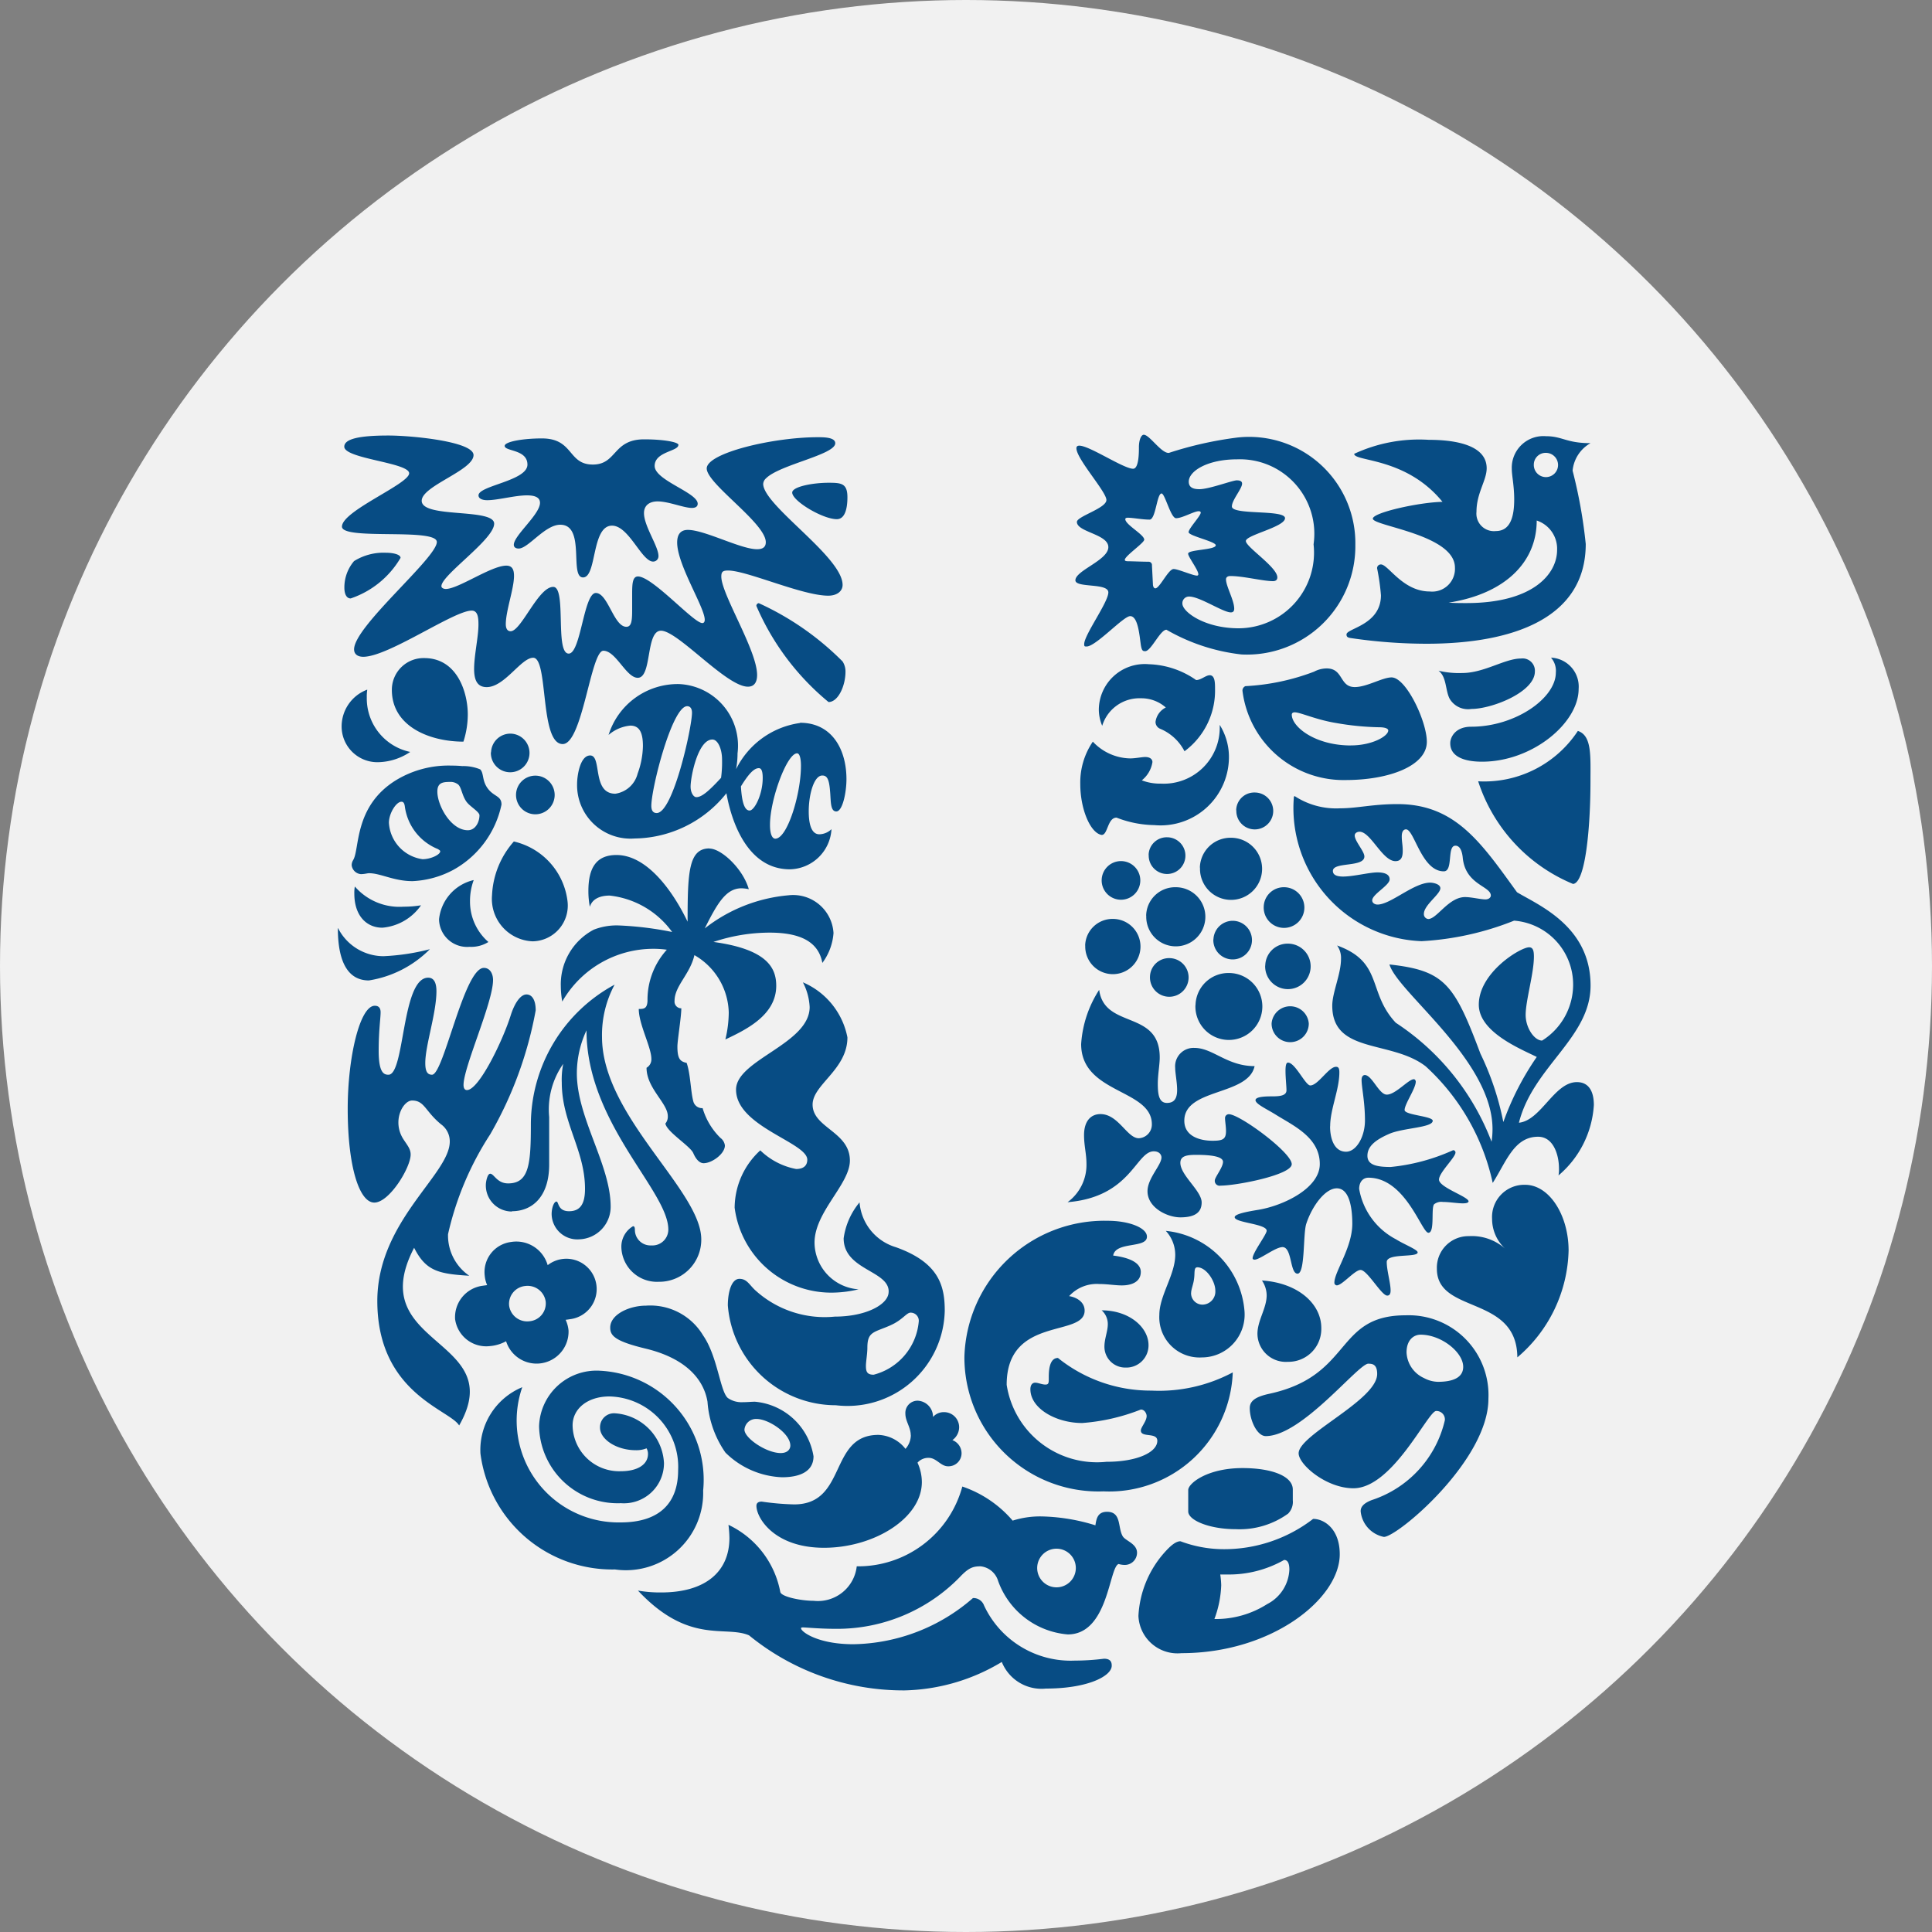
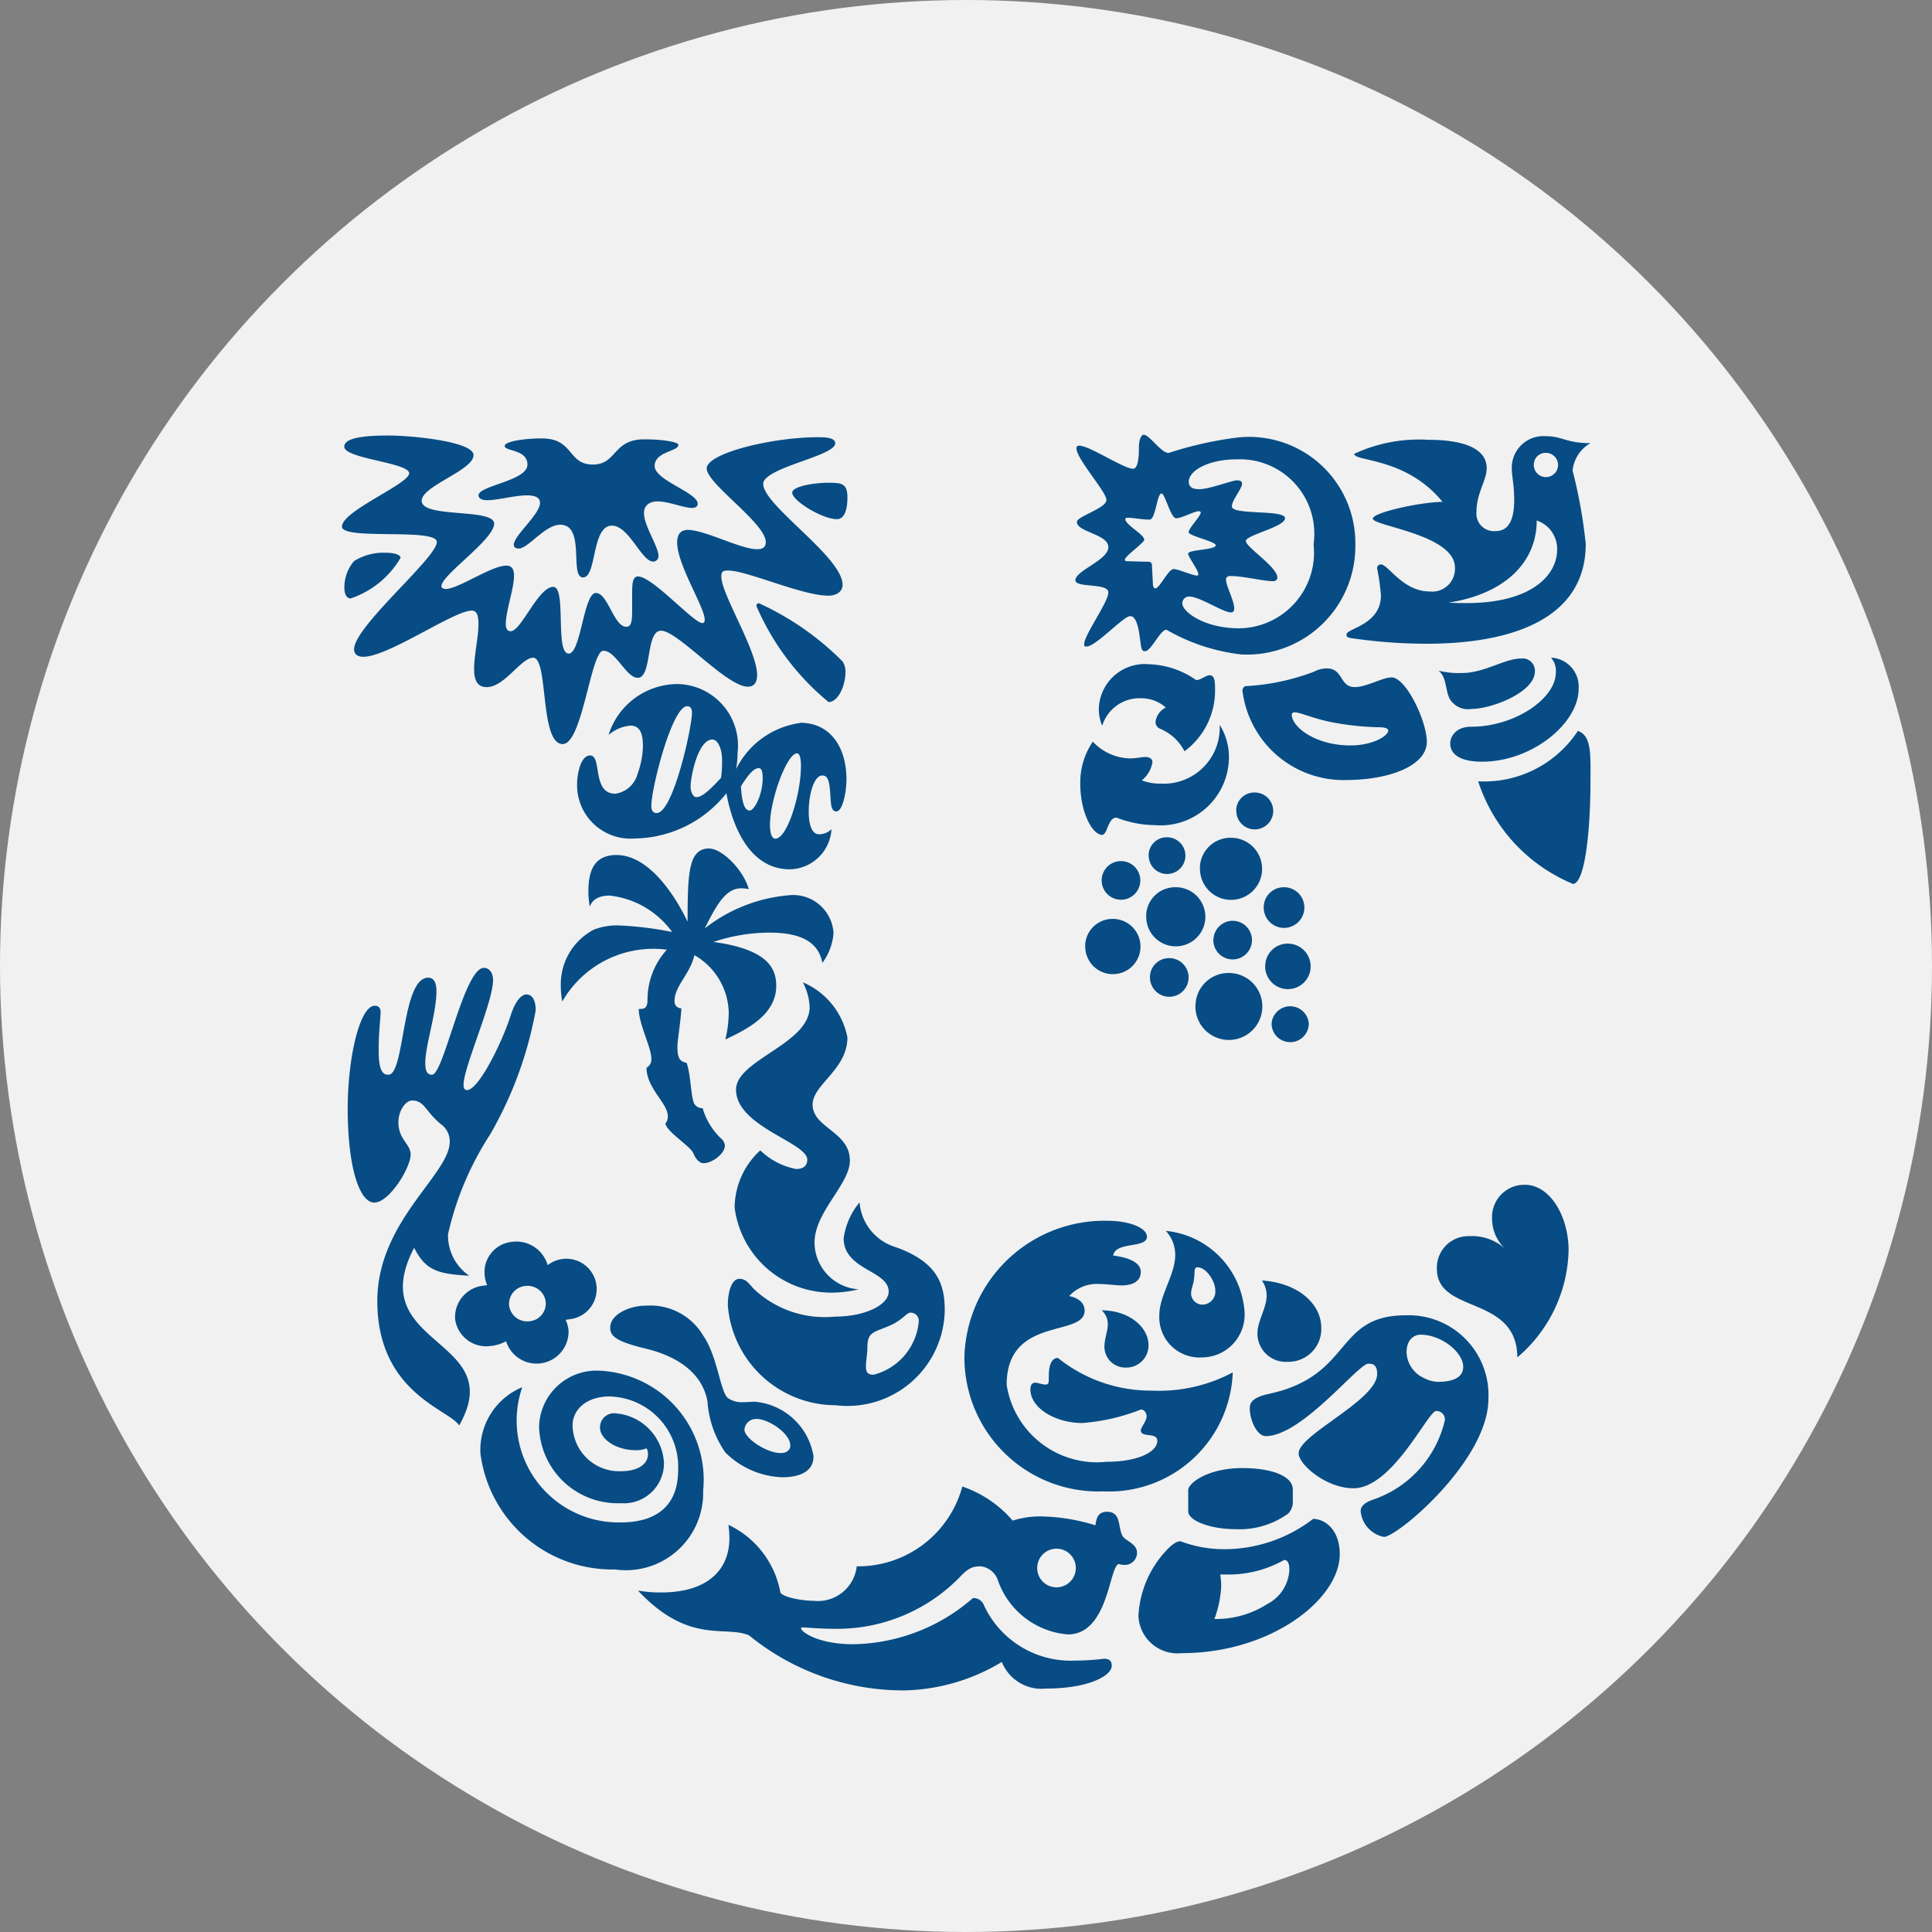
<svg xmlns="http://www.w3.org/2000/svg" width="40" height="40" viewBox="0 0 40 40">
  <rect x="0" y="0" width="40" height="40" fill="#808080" stroke="none" />
  <g transform="translate(-168 -821)">
    <circle data-name="Ellipse 226" cx="20" cy="20" r="20" transform="translate(168 821)" fill="#f1f1f1" />
    <g fill="#074c84">
      <path data-name="Path 2173" d="M198.464 835.678a.441.441 0 0 1-.451-.212c-.091-.174-.06-.454-.23-.58a1.81 1.81 0 0 0 .491.048c.452 0 .883-.3 1.215-.3a.255.255 0 0 1 .289.27c-.002.427-.892.774-1.314.774zm.22 1.092c1.042 0 2-.8 2-1.507a.6.6 0 0 0-.572-.647.415.415 0 0 1 .1.309c0 .531-.84 1.121-1.754 1.121-.331 0-.432.222-.432.338-.004.27.268.386.658.386zm-.08.406a3.449 3.449 0 0 0 1.964 2.125c.261-.021.361-1.2.361-2.125 0-.531.03-.947-.261-1.043a2.32 2.32 0 0 1-2.065 1.043" />
      <path data-name="Path 2174" d="M176.043 843.251c.34 0 .27-2.009.822-2.009.131 0 .171.126.171.28 0 .454-.231 1.121-.231 1.487 0 .184.05.242.14.242.241 0 .662-2.212 1.073-2.212.13 0 .19.126.19.251 0 .464-.611 1.8-.611 2.173 0 .058.02.106.07.106.251 0 .752-1.043.912-1.564.09-.271.211-.416.321-.416s.191.106.191.329a7.982 7.982 0 0 1-.943 2.569 6.336 6.336 0 0 0-.872 2.066 1.01 1.01 0 0 0 .44.86c-.642-.039-.9-.1-1.142-.579-1.073 2.057 1.975 1.855.932 3.679-.191-.328-1.694-.666-1.694-2.578 0-1.652 1.5-2.618 1.5-3.3a.435.435 0 0 0-.18-.357c-.331-.271-.341-.493-.6-.493-.19 0-.421.425-.181.8.081.126.151.2.151.319 0 .27-.441.994-.752.994s-.551-.743-.551-1.941c0-1.063.25-2.134.561-2.134.09 0 .12.058.12.135 0 .126-.04.376-.04.8 0 .454.11.493.2.493" />
-       <path data-name="Path 2175" d="M178.598 846.077c.421 0 .772-.3.772-.965v-.986a1.643 1.643 0 0 1 .291-1.1 1.667 1.667 0 0 0-.03.387c0 .831.481 1.4.481 2.2 0 .3-.09.464-.33.464s-.211-.2-.261-.2-.1.125-.1.261a.532.532 0 0 0 .571.521.673.673 0 0 0 .651-.676c0-.869-.7-1.835-.7-2.762a2.105 2.105 0 0 1 .2-.889c0 1.922 1.694 3.323 1.694 4.124a.329.329 0 0 1-.351.329.322.322 0 0 1-.341-.31c0-.068-.01-.087-.04-.087a.492.492 0 0 0-.24.445.737.737 0 0 0 .772.705.87.87 0 0 0 .882-.879c0-1.014-2.055-2.55-2.055-4.191a2.2 2.2 0 0 1 .261-1.082 3.3 3.3 0 0 0-1.734 2.869c0 .831-.03 1.246-.471 1.246-.231 0-.291-.2-.371-.2-.06 0-.09.174-.09.222a.539.539 0 0 0 .542.56" />
      <path data-name="Path 2176" d="M193.784 835.206a4.655 4.655 0 0 0 1.423-.3.56.56 0 0 1 .26-.067c.351 0 .261.386.582.386.25 0 .572-.2.762-.2.3 0 .73.908.73 1.333 0 .493-.77.792-1.683.792a2.108 2.108 0 0 1-2.134-1.848.1.1 0 0 1 .06-.096zm2.186 1.227c.441 0 .772-.193.772-.309 0-.038-.06-.067-.191-.067a5.684 5.684 0 0 1-.883-.087c-.422-.068-.743-.222-.863-.222-.04 0-.06.019-.06.048 0 .252.482.638 1.224.638" />
      <path data-name="Path 2177" d="M178.809 849.722a1.406 1.406 0 0 0-.862 1.372 2.753 2.753 0 0 0 2.787 2.4 1.6 1.6 0 0 0 1.824-1.633 2.261 2.261 0 0 0-2.144-2.482 1.19 1.19 0 0 0-1.253 1.149 1.628 1.628 0 0 0 1.694 1.594.83.83 0 0 0 .892-.83 1.086 1.086 0 0 0-1.014-1.031.289.289 0 0 0-.31.3c0 .231.33.464.742.464a.554.554 0 0 0 .221-.039.231.231 0 0 1 .03.116c0 .222-.221.358-.561.358a.965.965 0 0 1-1-.948c0-.347.311-.6.762-.6a1.457 1.457 0 0 1 1.423 1.526c0 .685-.39 1.082-1.192 1.082a2.11 2.11 0 0 1-2.035-2.8" />
      <path data-name="Path 2178" d="M190.251 855.381a4.895 4.895 0 0 0 .606-.039c.15 0 .16.087.16.145 0 .213-.492.473-1.364.473a.886.886 0 0 1-.912-.551 4.058 4.058 0 0 1-2.015.589 5.053 5.053 0 0 1-3.218-1.14c-.491-.213-1.243.2-2.3-.927a2.608 2.608 0 0 0 .481.039c.922 0 1.413-.434 1.413-1.13a2.41 2.41 0 0 0-.02-.27 1.932 1.932 0 0 1 1.073 1.39c.02.1.43.183.691.183a.809.809 0 0 0 .892-.714 2.235 2.235 0 0 0 2.186-1.652 2.376 2.376 0 0 1 1.042.706 1.874 1.874 0 0 1 .6-.087 3.988 3.988 0 0 1 1.113.184c.02-.126.04-.28.241-.28.3 0 .22.319.321.5.05.1.3.155.3.348a.253.253 0 0 1-.261.252.458.458 0 0 1-.121-.019c-.2.068-.211 1.458-1.052 1.458a1.678 1.678 0 0 1-1.443-1.11.426.426 0 0 0-.361-.3c-.16 0-.25.029-.44.232a3.546 3.546 0 0 1-2.556 1.062c-.341 0-.612-.029-.682-.029-.04 0-.04.01-.04.019 0 .068.341.329 1.083.329a3.855 3.855 0 0 0 2.476-.956.233.233 0 0 1 .23.155 1.98 1.98 0 0 0 1.877 1.14zm-.777-1.93a.4.4 0 1 0 .4-.387.4.4 0 0 0-.4.387" />
      <path data-name="Path 2179" d="M197.412 848.633c-.14 0-.291.106-.291.368a.612.612 0 0 0 .361.53.633.633 0 0 0 .29.078c.291 0 .522-.078.522-.31.001-.3-.451-.666-.882-.666zm-1.081.6c-.211 0-1.375 1.5-2.125 1.5-.18 0-.331-.328-.331-.578 0-.135.09-.232.412-.3 1.724-.377 1.342-1.623 2.814-1.623a1.652 1.652 0 0 1 1.715 1.729c0 1.275-1.883 2.859-2.164 2.859a.6.6 0 0 1-.481-.531c0-.068.03-.155.231-.232a2.279 2.279 0 0 0 1.512-1.652.174.174 0 0 0-.18-.192c-.17 0-.9 1.6-1.713 1.6-.562 0-1.134-.491-1.134-.724 0-.387 1.626-1.1 1.626-1.643 0-.2-.1-.212-.181-.212" />
-       <path data-name="Path 2180" d="M176.493 836.568a1.23 1.23 0 0 1-.651.212.74.74 0 0 1-.769-.739.814.814 0 0 1 .531-.763.925.925 0 0 0-.01.164 1.132 1.132 0 0 0 .899 1.126zm2.145 1.855a1.8 1.8 0 0 0-.451 1.11.879.879 0 0 0 .842.956.74.74 0 0 0 .722-.821 1.445 1.445 0 0 0-1.113-1.246zm-3.327.386a.2.2 0 0 0-.03.106.21.21 0 0 0 .19.183c.08 0 .13-.019.17-.019.24 0 .511.164.9.164a1.969 1.969 0 0 0 .842-.232 2.014 2.014 0 0 0 1-1.353c0-.184-.153-.16-.281-.329s-.079-.317-.16-.4a.908.908 0 0 0-.371-.068 2.34 2.34 0 0 0-.221-.01 2.092 2.092 0 0 0-1.162.309c-.865.541-.737 1.426-.877 1.648zm2.355-1.2c.069.091.261.2.261.271 0 .135-.081.309-.241.309-.351 0-.631-.512-.631-.8 0-.183.11-.2.26-.2a.248.248 0 0 1 .15.039c.091.045.091.238.201.382zm-.923 1.179a.809.809 0 0 1-.691-.754c0-.193.15-.435.26-.435.04 0 .06.029.07.1a1.106 1.106 0 0 0 .682.879c.03.019.05.029.05.048.001.066-.19.163-.37.163zm.852-2.434a1.84 1.84 0 0 0 .09-.56c0-.463-.221-1.169-.9-1.169a.656.656 0 0 0-.672.657c-.001.764.791 1.073 1.483 1.073zm-2.6 3.863c0 .734.231 1.082.642 1.082a2.276 2.276 0 0 0 1.263-.647 4.6 4.6 0 0 1-.962.145 1.059 1.059 0 0 1-.938-.579zm.351-.86a.723.723 0 0 0-.01.145c0 .454.25.705.581.705a1.087 1.087 0 0 0 .8-.464 2.187 2.187 0 0 1-.361.029 1.222 1.222 0 0 1-1.005-.413zm2.456-.135a.931.931 0 0 0-.712.811.581.581 0 0 0 .631.57.673.673 0 0 0 .391-.1 1.106 1.106 0 0 1-.381-.84 1.248 1.248 0 0 1 .076-.44zm.361-2.646a.4.4 0 1 0 .4-.387.4.4 0 0 0-.396.388zm.521.869a.4.4 0 1 0 .4-.386.4.4 0 0 0-.4.386" />
      <path data-name="Path 2181" d="M194.327 842.192a.386.386 0 0 1 .77 0 .385.385 0 0 1-.77 0zm-3.518-2.978a.4.4 0 1 0 .4-.386.4.4 0 0 0-.4.386zm-.34 1.362a.572.572 0 1 0 .571-.551.567.567 0 0 0-.573.551zm1.263-.618a.612.612 0 1 0 .61-.589.6.6 0 0 0-.612.589zm.051-1.256a.38.38 0 1 0 .379-.367.374.374 0 0 0-.381.367zm1.814-.927a.382.382 0 1 0 .381-.367.374.374 0 0 0-.384.367zm-.752 1.188a.643.643 0 1 0 .642-.618.634.634 0 0 0-.645.618zm-1.036 2.26a.4.4 0 1 0 .4-.386.394.394 0 0 0-.4.386zm1.312-.773a.4.4 0 1 0 .4-.386.4.4 0 0 0-.398.386zm-.371 1.362a.693.693 0 1 0 .692-.667.681.681 0 0 0-.69.667zm1.444-.821a.471.471 0 1 0 .47-.454.462.462 0 0 0-.468.455zm-.03-1.217a.421.421 0 1 0 .419-.405.416.416 0 0 0-.419.405" />
      <path data-name="Path 2182" d="M195.187 852.447a3.018 3.018 0 0 1-1.884.627 2.553 2.553 0 0 1-.863-.164c-.1 0-.211.1-.321.222a2.138 2.138 0 0 0-.549 1.323.809.809 0 0 0 .89.772c1.876 0 3.278-1.13 3.278-2.047.001-.523-.32-.733-.551-.733zm-.521-.106a.346.346 0 0 0 .1-.28v-.222c0-.28-.439-.444-1.041-.444-.732 0-1.124.318-1.124.454v.444c0 .184.442.367.983.367a1.716 1.716 0 0 0 1.082-.32zm-.081.956c.05 0 .11.029.11.2a.842.842 0 0 1-.459.714 1.977 1.977 0 0 1-1.093.309 2.2 2.2 0 0 0 .141-.7 1.8 1.8 0 0 0-.02-.222h.13a2.322 2.322 0 0 0 1.191-.3" />
-       <path data-name="Path 2183" d="M190.757 841.494c.11.821 1.254.405 1.254 1.4 0 .145-.04.358-.04.541 0 .213.02.4.189.4s.211-.116.211-.27-.04-.348-.04-.454a.381.381 0 0 1 .4-.415c.381 0 .672.377 1.244.377-.131.618-1.455.454-1.455 1.13 0 .338.351.415.582.415.211 0 .281-.029.281-.2 0-.1-.02-.2-.02-.271a.078.078 0 0 1 .081-.078c.221 0 1.3.792 1.3 1.034 0 .222-1.141.444-1.472.444a.1.1 0 0 1-.121-.106c0-.068.17-.27.17-.386 0-.087-.15-.145-.552-.145-.191 0-.331.019-.331.165 0 .26.441.579.441.82 0 .193-.12.309-.441.309-.271 0-.68-.2-.68-.541 0-.27.289-.54.289-.7 0-.048-.038-.126-.159-.126-.372 0-.472.946-1.785 1.053a.958.958 0 0 0 .391-.8c0-.2-.05-.367-.05-.589 0-.29.14-.435.34-.435.371 0 .551.5.793.5a.284.284 0 0 0 .271-.289c0-.734-1.464-.628-1.464-1.661a2.337 2.337 0 0 1 .373-1.122zm4.781 2.83c0 .241.081.521.331.521.211 0 .391-.308.391-.647 0-.386-.07-.686-.07-.841 0-.067.03-.1.07-.1.151.01.291.406.452.406.181 0 .45-.319.56-.319.03 0 .04.039.04.048 0 .145-.231.464-.231.59 0 .106.582.125.582.222 0 .145-.61.145-.9.271s-.452.26-.452.454.2.232.482.232a4.1 4.1 0 0 0 1.291-.347.046.046 0 0 1 .05.048c0 .1-.341.415-.341.56 0 .164.622.357.612.454-.01.029-.05.038-.12.038-.111 0-.281-.029-.412-.029a.238.238 0 0 0-.181.048c-.069.078.02.59-.119.59s-.472-1.14-1.242-1.14c-.111 0-.191.087-.191.232a1.456 1.456 0 0 0 .762 1.043c.168.106.449.213.449.271 0 .115-.64.009-.64.2 0 .174.08.435.08.589 0 .048-.01.106-.07.106-.12 0-.412-.531-.552-.531-.12 0-.381.319-.492.319a.054.054 0 0 1-.05-.058c0-.222.371-.724.371-1.217 0-.232-.03-.734-.321-.734-.241 0-.512.367-.632.734-.07.212-.02 1.033-.181 1.033s-.11-.55-.311-.55c-.148 0-.469.26-.579.26-.02 0-.04-.01-.04-.029 0-.116.291-.493.291-.57 0-.145-.662-.164-.662-.28 0-.068.261-.116.5-.155.51-.087 1.262-.444 1.262-.946 0-.56-.562-.8-.931-1.034-.191-.116-.4-.212-.4-.289s.241-.078.341-.078c.15 0 .3-.01.3-.125 0-.087-.02-.261-.02-.4 0-.1.01-.174.051-.174.15 0 .361.473.462.473.16 0 .381-.386.532-.386.05 0 .07.029.07.116 0 .357-.19.763-.19 1.111" />
      <path data-name="Path 2184" d="M191.047 846.995c.462.058.572.212.572.338 0 .213-.2.28-.392.28-.14 0-.3-.029-.471-.029a.773.773 0 0 0-.621.251c.13.019.321.106.321.3 0 .56-1.614.1-1.614 1.536a1.892 1.892 0 0 0 2.065 1.594c.642 0 1.054-.2 1.054-.435 0-.183-.341-.058-.341-.213 0-.068.12-.193.12-.3 0-.047-.04-.134-.12-.134a4.138 4.138 0 0 1-1.214.279c-.541 0-1.073-.3-1.073-.7 0-.087.04-.135.1-.135s.14.039.211.039.07-.039.07-.145 0-.406.19-.406a3.061 3.061 0 0 0 1.936.676 3.243 3.243 0 0 0 1.683-.377 2.56 2.56 0 0 1-2.677 2.463 2.775 2.775 0 0 1-2.879-2.782 2.9 2.9 0 0 1 2.967-2.82c.44 0 .812.145.812.328.003.251-.649.092-.699.392zm3.078.513a.559.559 0 0 1 .1.308c0 .271-.191.522-.191.8a.588.588 0 0 0 .63.579.68.68 0 0 0 .692-.7c.001-.5-.481-.936-1.231-.984zm-3.319.618a.383.383 0 0 1 .13.29c0 .145-.07.3-.07.464a.432.432 0 0 0 .441.434.459.459 0 0 0 .472-.463c.001-.365-.392-.722-.973-.722zm1.332-1.642a1.812 1.812 0 0 1 1.629 1.674.887.887 0 0 1-.883.946.833.833 0 0 1-.881-.879c0-.406.329-.831.329-1.246a.732.732 0 0 0-.193-.493zm.522 1.285a.236.236 0 0 0 .241.242.27.27 0 0 0 .261-.29c0-.2-.191-.483-.371-.483-.08 0-.05.116-.07.242-.01.1-.06.212-.06.29" />
      <path data-name="Path 2185" d="M181.596 837.833c.341 0 .731-1.777.731-2.077 0-.077-.03-.135-.1-.135-.311 0-.742 1.691-.742 2.067.001.068.02.145.111.145zm2.456.531c.25 0 .531-.928.531-1.507 0-.126-.02-.26-.08-.26-.211 0-.561.956-.561 1.478-.001.202.049.289.11.289zm-1.635-.86c.11 0 .251-.117.512-.4a2.434 2.434 0 0 0 .02-.387c0-.193-.08-.406-.2-.406-.3 0-.451.773-.451.976 0 .121.059.217.119.217zm1.374-.4c0-.165-.04-.2-.08-.2-.1 0-.21.116-.371.377.02.348.08.5.18.5s.271-.333.271-.672zm.772-1.14c.662 0 .962.551.962 1.169 0 .27-.08.667-.21.667s-.11-.222-.13-.425c-.02-.261-.07-.319-.161-.319-.17 0-.28.386-.28.744 0 .222.04.473.22.473a.372.372 0 0 0 .251-.106.881.881 0 0 1-.862.831c-.882 0-1.213-1-1.313-1.575a2.464 2.464 0 0 1-1.9.937 1.107 1.107 0 0 1-1.192-1.13c0-.165.06-.589.271-.589.25 0 .03.792.521.792a.557.557 0 0 0 .461-.415 1.734 1.734 0 0 0 .11-.57c0-.261-.06-.425-.26-.425a.8.8 0 0 0-.451.193 1.5 1.5 0 0 1 1.463-1.053 1.277 1.277 0 0 1 1.207 1.434 1.81 1.81 0 0 1-.03.328 1.743 1.743 0 0 1 1.323-.956" />
      <path data-name="Path 2186" d="M182.687 838.566c-.431 0-.451.5-.451 1.517-.321-.666-.852-1.381-1.473-1.381-.421 0-.581.271-.581.744a1.724 1.724 0 0 0 .03.328c.05-.164.211-.232.411-.232a1.842 1.842 0 0 1 1.293.754 6.9 6.9 0 0 0-1.092-.135 1.3 1.3 0 0 0-.531.087 1.278 1.278 0 0 0-.682 1.169 1.864 1.864 0 0 0 .03.319 2.173 2.173 0 0 1 1.884-1.092 1.97 1.97 0 0 1 .281.019 1.54 1.54 0 0 0-.4 1.062c-.009.155-.07.165-.181.165 0 .318.261.792.261 1.033a.2.2 0 0 1-.1.184c0 .425.44.734.44 1a.22.22 0 0 1-.05.155c.031.174.515.466.578.613.077.178.164.208.214.208.17 0 .44-.193.44-.367a.228.228 0 0 0-.09-.155 1.412 1.412 0 0 1-.371-.618.187.187 0 0 1-.193-.142c-.055-.2-.058-.572-.138-.795-.13-.029-.191-.077-.191-.338 0-.126.081-.618.081-.792a.139.139 0 0 1-.14-.155c0-.309.321-.55.411-.946a1.409 1.409 0 0 1 .711 1.188 2.448 2.448 0 0 1-.07.558c.421-.2 1.053-.5 1.053-1.111 0-.358-.17-.754-1.3-.908a3.664 3.664 0 0 1 1.163-.193c.642 0 1.013.193 1.092.627a1.177 1.177 0 0 0 .231-.618.837.837 0 0 0-.932-.782 3.266 3.266 0 0 0-1.734.686c.261-.521.441-.831.762-.831a.8.8 0 0 1 .15.019c-.12-.425-.571-.841-.812-.841" />
      <path data-name="Path 2187" d="M199.576 845.53c.5 0 .9.628.9 1.362a2.99 2.99 0 0 1-1.061 2.211c-.01-1.3-1.666-.888-1.666-1.834a.653.653 0 0 1 .663-.676 1.038 1.038 0 0 1 .752.261.842.842 0 0 1-.272-.619.667.667 0 0 1 .68-.705" />
      <path data-name="Path 2188" d="M190.626 836.355a1.084 1.084 0 0 0 .772.347c.111 0 .241-.029.312-.029.09 0 .15.038.15.106a.6.6 0 0 1-.22.377 1.042 1.042 0 0 0 .391.068 1.159 1.159 0 0 0 1.221-1.217 1.254 1.254 0 0 1 .191.618 1.415 1.415 0 0 1-1.543 1.458 2.232 2.232 0 0 1-.783-.155c-.19 0-.18.367-.31.358-.231-.039-.441-.531-.441-1.053a1.5 1.5 0 0 1 .26-.878zm1.513-.705a.764.764 0 0 0-.519-.193.806.806 0 0 0-.8.57.878.878 0 0 1-.07-.329.951.951 0 0 1 1.034-.946 1.8 1.8 0 0 1 .981.328c.1 0 .2-.1.281-.1.11 0 .11.164.11.28a1.561 1.561 0 0 1-.632 1.294 1 1 0 0 0-.5-.464.153.153 0 0 1-.1-.145.389.389 0 0 1 .219-.3" />
      <path data-name="Path 2189" d="M183.66 833.545a5.283 5.283 0 0 0 1.494 1.99c.2 0 .351-.338.351-.628a.384.384 0 0 0-.06-.212 5.871 5.871 0 0 0-1.735-1.207.055.055 0 0 0-.05.057zm-7.367-.995a1.9 1.9 0 0 1-1.032.84c-.1 0-.131-.116-.131-.222a.84.84 0 0 1 .2-.551 1.151 1.151 0 0 1 .661-.173c.142 0 .302.033.302.106zm9.152.56c0-.58-1.626-1.632-1.644-2.086a.168.168 0 0 1 .058-.12c.279-.283 1.434-.489 1.434-.727 0-.125-.241-.125-.361-.125-.932 0-2.3.328-2.3.647s1.223 1.13 1.223 1.527c0 .106-.07.145-.181.145-.34 0-1.082-.4-1.433-.4-.16 0-.221.106-.221.261 0 .463.571 1.342.571 1.6 0 .029-.01.068-.05.068-.181 0-1.032-.965-1.333-.965-.11 0-.12.145-.12.357v.328c0 .222-.01.357-.12.357-.261 0-.381-.7-.632-.7s-.311 1.255-.561 1.255c-.291 0-.04-1.381-.321-1.381-.311 0-.662.918-.882.918-.08 0-.1-.078-.1-.145 0-.28.17-.734.17-1 0-.136-.04-.213-.16-.213-.311 0-.993.483-1.253.483-.04 0-.09-.019-.09-.058 0-.231 1.092-.966 1.092-1.294s-1.5-.106-1.5-.474c0-.309 1.073-.628 1.073-.946 0-.28-1.273-.405-1.764-.405-.592 0-.912.067-.912.231 0 .251 1.343.329 1.343.551s-1.391.778-1.391 1.104c0 .29 1.964.019 1.964.319 0 .328-1.713 1.747-1.713 2.221 0 .106.08.155.19.155.521 0 1.874-.956 2.245-.956.13 0 .14.154.14.29 0 .251-.09.637-.09.918 0 .222.06.376.26.376.372 0 .712-.608.963-.608.32 0 .13 1.787.611 1.787.411 0 .581-1.932.842-1.932s.472.56.712.56c.3 0 .16-.975.481-.975.35 0 1.353 1.159 1.8 1.159.14 0 .19-.106.19-.242 0-.512-.741-1.671-.741-2.037 0-.1.03-.126.14-.126.391 0 1.534.521 2.075.521.186-.001.296-.097.296-.223zm-1.043-1.912c0 .174.631.551.923.551.17 0 .22-.222.22-.454 0-.29-.13-.3-.391-.3-.331 0-.752.082-.752.203zm-2.355-.986c0-.058-.3-.116-.711-.116-.652 0-.561.522-1.062.522-.522 0-.393-.541-1.054-.541-.4 0-.771.068-.771.155 0 .116.471.068.471.387 0 .338-1.013.434-1.013.637 0 .068.08.1.18.1.221 0 .571-.1.822-.1.14 0 .271.029.271.154 0 .242-.542.676-.542.869 0 .058.05.078.1.078.2 0 .542-.493.862-.493.531 0 .181 1.091.471 1.091s.17-1.072.6-1.072c.351 0 .612.744.852.744a.111.111 0 0 0 .11-.116c0-.2-.3-.618-.3-.888 0-.164.12-.242.281-.242.23 0 .541.135.711.135.06 0 .12-.019.12-.087 0-.232-.891-.483-.891-.782s.491-.3.491-.435" />
      <path data-name="Path 2190" d="M199.816 831.777c0 .859-.65 1.516-1.824 1.7.131.009.251.009.372.009 1.372 0 1.874-.6 1.874-1.1a.615.615 0 0 0-.422-.609zm-1.693.975c0-.686-1.7-.86-1.7-1.014 0-.125.951-.338 1.442-.348-.754-.927-1.828-.83-1.828-.994a3.189 3.189 0 0 1 1.543-.29c.621 0 1.2.135 1.2.589 0 .252-.211.513-.211.9a.363.363 0 0 0 .4.4c.312 0 .381-.319.381-.657 0-.28-.05-.492-.05-.628a.655.655 0 0 1 .707-.679c.341 0 .421.144.923.144a.733.733 0 0 0-.371.57 10.155 10.155 0 0 1 .272 1.517c0 1.525-1.483 2.066-3.3 2.066a10.783 10.783 0 0 1-1.553-.116c-.08-.01-.1-.029-.1-.077 0-.126.713-.193.713-.811a4.64 4.64 0 0 0-.08-.56.078.078 0 0 1 .08-.078c.15 0 .452.56 1.011.56a.471.471 0 0 0 .521-.494zm1.633-2.134a.251.251 0 1 0 .251-.242.244.244 0 0 0-.251.242" />
-       <path data-name="Path 2191" d="M198.866 839.542c0-.2-.532-.222-.582-.792-.01-.087-.04-.241-.151-.241-.18 0-.04.531-.241.531-.461 0-.611-.869-.782-.869-.04 0-.088.029-.088.145s.02.174.02.3-.031.213-.151.213c-.271 0-.512-.609-.743-.609-.05 0-.1.029-.1.078 0 .116.2.328.2.434 0 .232-.652.106-.652.3 0 .087.09.116.211.116.211 0 .542-.086.713-.086.1 0 .251.019.251.144s-.361.309-.361.435c0 .058.06.087.11.087.271 0 .75-.454 1.091-.454.06 0 .21.029.21.116 0 .125-.341.347-.341.531a.1.1 0 0 0 .091.106c.179 0 .42-.454.762-.454.13 0 .321.048.422.048.081-.001.111-.05.111-.079zm.261 4.684a5.788 5.788 0 0 1 .69-1.343c-.328-.164-1.2-.512-1.2-1.082 0-.667.862-1.188 1.041-1.188.08 0 .1.068.1.193 0 .347-.171.908-.171 1.207 0 .27.181.531.341.531a1.367 1.367 0 0 0 .642-1.15 1.326 1.326 0 0 0-1.222-1.333 6.036 6.036 0 0 1-1.916.425 2.757 2.757 0 0 1-2.646-2.955c0-.039.009-.048.02-.048a1.569 1.569 0 0 0 .943.252c.351 0 .672-.087 1.184-.087 1.2 0 1.733.8 2.475 1.825.449.27 1.523.705 1.523 1.932 0 1.082-1.194 1.681-1.483 2.84.459-.048.73-.841 1.2-.841.241 0 .351.184.351.474a2.072 2.072 0 0 1-.732 1.458.633.633 0 0 0 .01-.145c0-.27-.11-.656-.432-.656-.5 0-.66.521-.94.956a4.574 4.574 0 0 0-1.388-2.414c-.71-.55-1.934-.251-1.934-1.256 0-.271.181-.657.181-.966a.44.44 0 0 0-.081-.28c.963.348.622.966 1.215 1.6a5.13 5.13 0 0 1 1.983 2.463 1.767 1.767 0 0 0 .02-.26c0-1.43-1.964-2.83-2.134-3.41 1.141.126 1.341.4 1.883 1.845a5.845 5.845 0 0 1 .473 1.41" />
      <path data-name="Path 2192" d="M193.644 834.008c-.7 0-1.164-.338-1.164-.512a.137.137 0 0 1 .141-.145c.22 0 .7.328.862.328.041 0 .07-.019.07-.077 0-.174-.17-.464-.17-.608 0-.039.03-.068.09-.068.271 0 .672.106.883.106.07 0 .09-.039.09-.078 0-.212-.652-.628-.652-.753s.811-.29.811-.473-1.1-.058-1.1-.242c0-.135.211-.367.211-.473 0-.048-.04-.068-.11-.068-.09 0-.572.183-.773.183-.1 0-.221-.019-.221-.155 0-.222.391-.463 1-.463a1.541 1.541 0 0 1 1.584 1.76 1.566 1.566 0 0 1-1.552 1.738zm-1.954-1.835c0-.106-.392-.309-.392-.425 0-.019.02-.029.05-.029.111 0 .3.039.452.039.13 0 .15-.541.249-.541.07 0 .19.512.3.512.13 0 .371-.145.471-.145.02 0 .04.009.04.029 0 .068-.251.328-.251.405s.562.193.562.271c0 .1-.572.087-.572.174 0 .067.211.338.211.425a.026.026 0 0 1-.03.029c-.081 0-.391-.136-.481-.136-.11 0-.289.4-.379.4-.03 0-.05-.039-.05-.087l-.02-.386a.069.069 0 0 0-.07-.078c-.121 0-.351-.01-.422-.01-.05 0-.07-.009-.07-.029 0-.08.402-.35.402-.418zm-.292 1.583c.161 0 .191.377.222.6.02.116.04.126.09.126.121 0 .311-.444.44-.444a4 4 0 0 0 1.555.512 2.245 2.245 0 0 0 2.356-2.27 2.2 2.2 0 0 0-2.437-2.222 7.6 7.6 0 0 0-1.424.319c-.158.01-.4-.376-.52-.376-.05 0-.1.1-.1.26 0 .106 0 .444-.121.444-.241-.005-1.173-.666-1.173-.425 0 .222.621.9.621 1.072s-.611.338-.611.454c0 .212.651.251.651.522s-.682.483-.682.686c0 .164.682.048.682.251s-.5.879-.5 1.071c0 .049.01.049.05.049.191 0 .762-.628.9-.628" />
-       <path data-name="Path 2193" d="M186.858 850.717a.434.434 0 0 1-.111.28.747.747 0 0 0-.561-.289c-1.032 0-.642 1.439-1.744 1.439a5.405 5.405 0 0 1-.671-.058c-.07 0-.11.029-.11.087 0 .252.371.869 1.4.869s2.025-.608 2.025-1.362a.977.977 0 0 0-.09-.4.3.3 0 0 1 .231-.1c.16 0 .25.175.4.175a.27.27 0 0 0 .281-.271.292.292 0 0 0-.19-.271.329.329 0 0 0 .14-.26.312.312 0 0 0-.321-.319.292.292 0 0 0-.22.1.334.334 0 0 0-.311-.337.253.253 0 0 0-.261.271c0 .153.111.28.111.444" />
      <path data-name="Path 2194" d="M181.365 848.921c.8.192 1.2.608 1.283 1.1a2.1 2.1 0 0 0 .371 1.053 1.761 1.761 0 0 0 1.173.511c.361 0 .651-.115.651-.434a1.35 1.35 0 0 0-1.213-1.13c-.07 0-.16.01-.261.01a.492.492 0 0 1-.3-.087c-.16-.136-.211-.86-.511-1.294a1.273 1.273 0 0 0-1.182-.618c-.35 0-.742.183-.742.454-.001.164.089.28.731.435zm2.8 2.163c-.3 0-.752-.31-.752-.484a.24.24 0 0 1 .25-.222c.251 0 .7.3.7.551 0 .068-.05.155-.2.155" />
      <path data-name="Path 2195" d="M183.239 843.56c0-.618 1.524-.946 1.524-1.71a1.227 1.227 0 0 0-.14-.512 1.562 1.562 0 0 1 .922 1.14c0 .667-.721.976-.721 1.391 0 .483.772.56.772 1.159 0 .492-.732 1.062-.732 1.7a.978.978 0 0 0 .912.966 2.4 2.4 0 0 1-.511.068 2.017 2.017 0 0 1-2.055-1.758 1.621 1.621 0 0 1 .531-1.187 1.452 1.452 0 0 0 .742.386c.16 0 .231-.077.231-.193-.001-.358-1.475-.686-1.475-1.45zm3.2 4.878c-.344.152-.481.126-.481.464 0 .125-.03.289-.03.376 0 .116.02.184.16.184a1.25 1.25 0 0 0 .933-1.092.168.168 0 0 0-.171-.193c-.082.001-.169.155-.413.261zm-.04-.7c0-.434-.932-.444-.932-1.1a1.476 1.476 0 0 1 .329-.744 1.056 1.056 0 0 0 .752.928c.892.318 1.012.8 1.012 1.314a2.014 2.014 0 0 1-2.255 1.958 2.244 2.244 0 0 1-2.236-2.067c0-.261.07-.55.241-.55.151 0 .2.116.321.231a2.134 2.134 0 0 0 1.654.551c.642 0 1.113-.251 1.113-.512" />
      <path data-name="Path 2196" d="M179.298 847.948a.37.37 0 0 1-.334.407.378.378 0 0 1-.423-.322.371.371 0 0 1 .335-.408.378.378 0 0 1 .422.323zm-1.873.38a.65.65 0 0 0 .722.541.847.847 0 0 0 .331-.1.662.662 0 0 0 1.293-.222.68.68 0 0 0-.06-.222s.049-.005.085-.012a.628.628 0 1 0-.457-1.119.675.675 0 0 0-.759-.48.628.628 0 0 0-.544.7.617.617 0 0 0 .05.193l-.1.014a.656.656 0 0 0-.563.7" />
    </g>
  </g>
</svg>